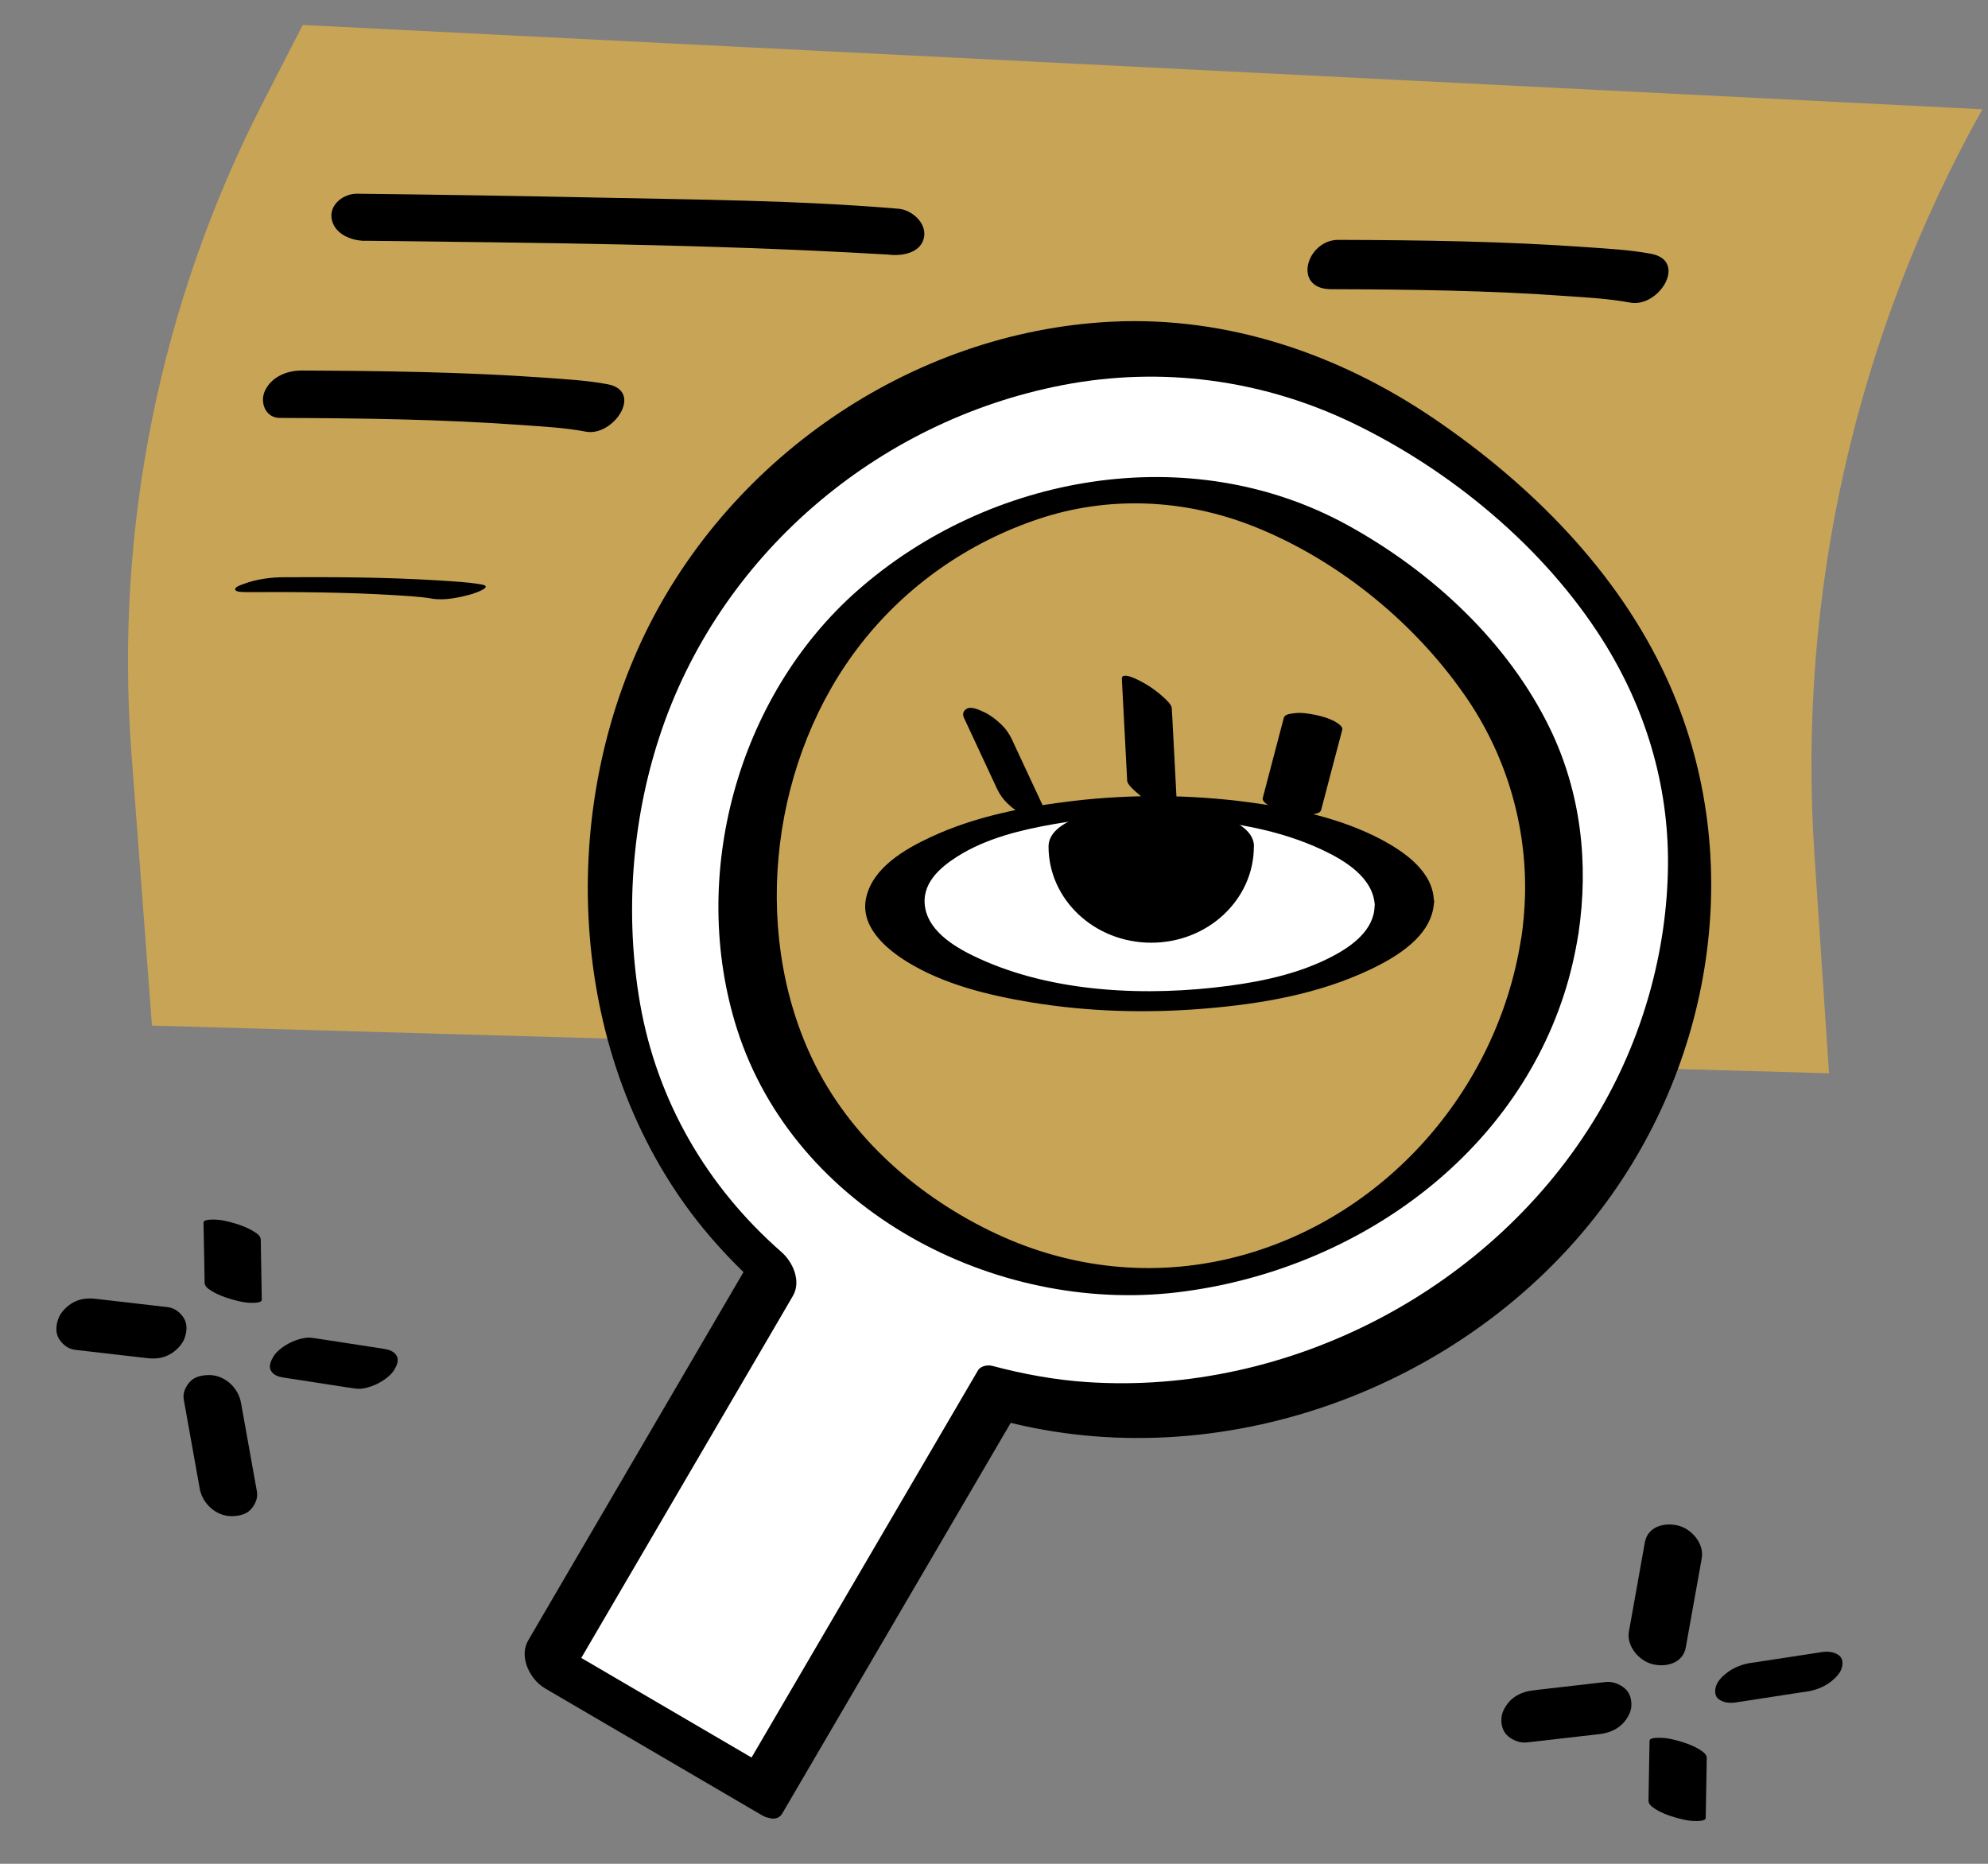
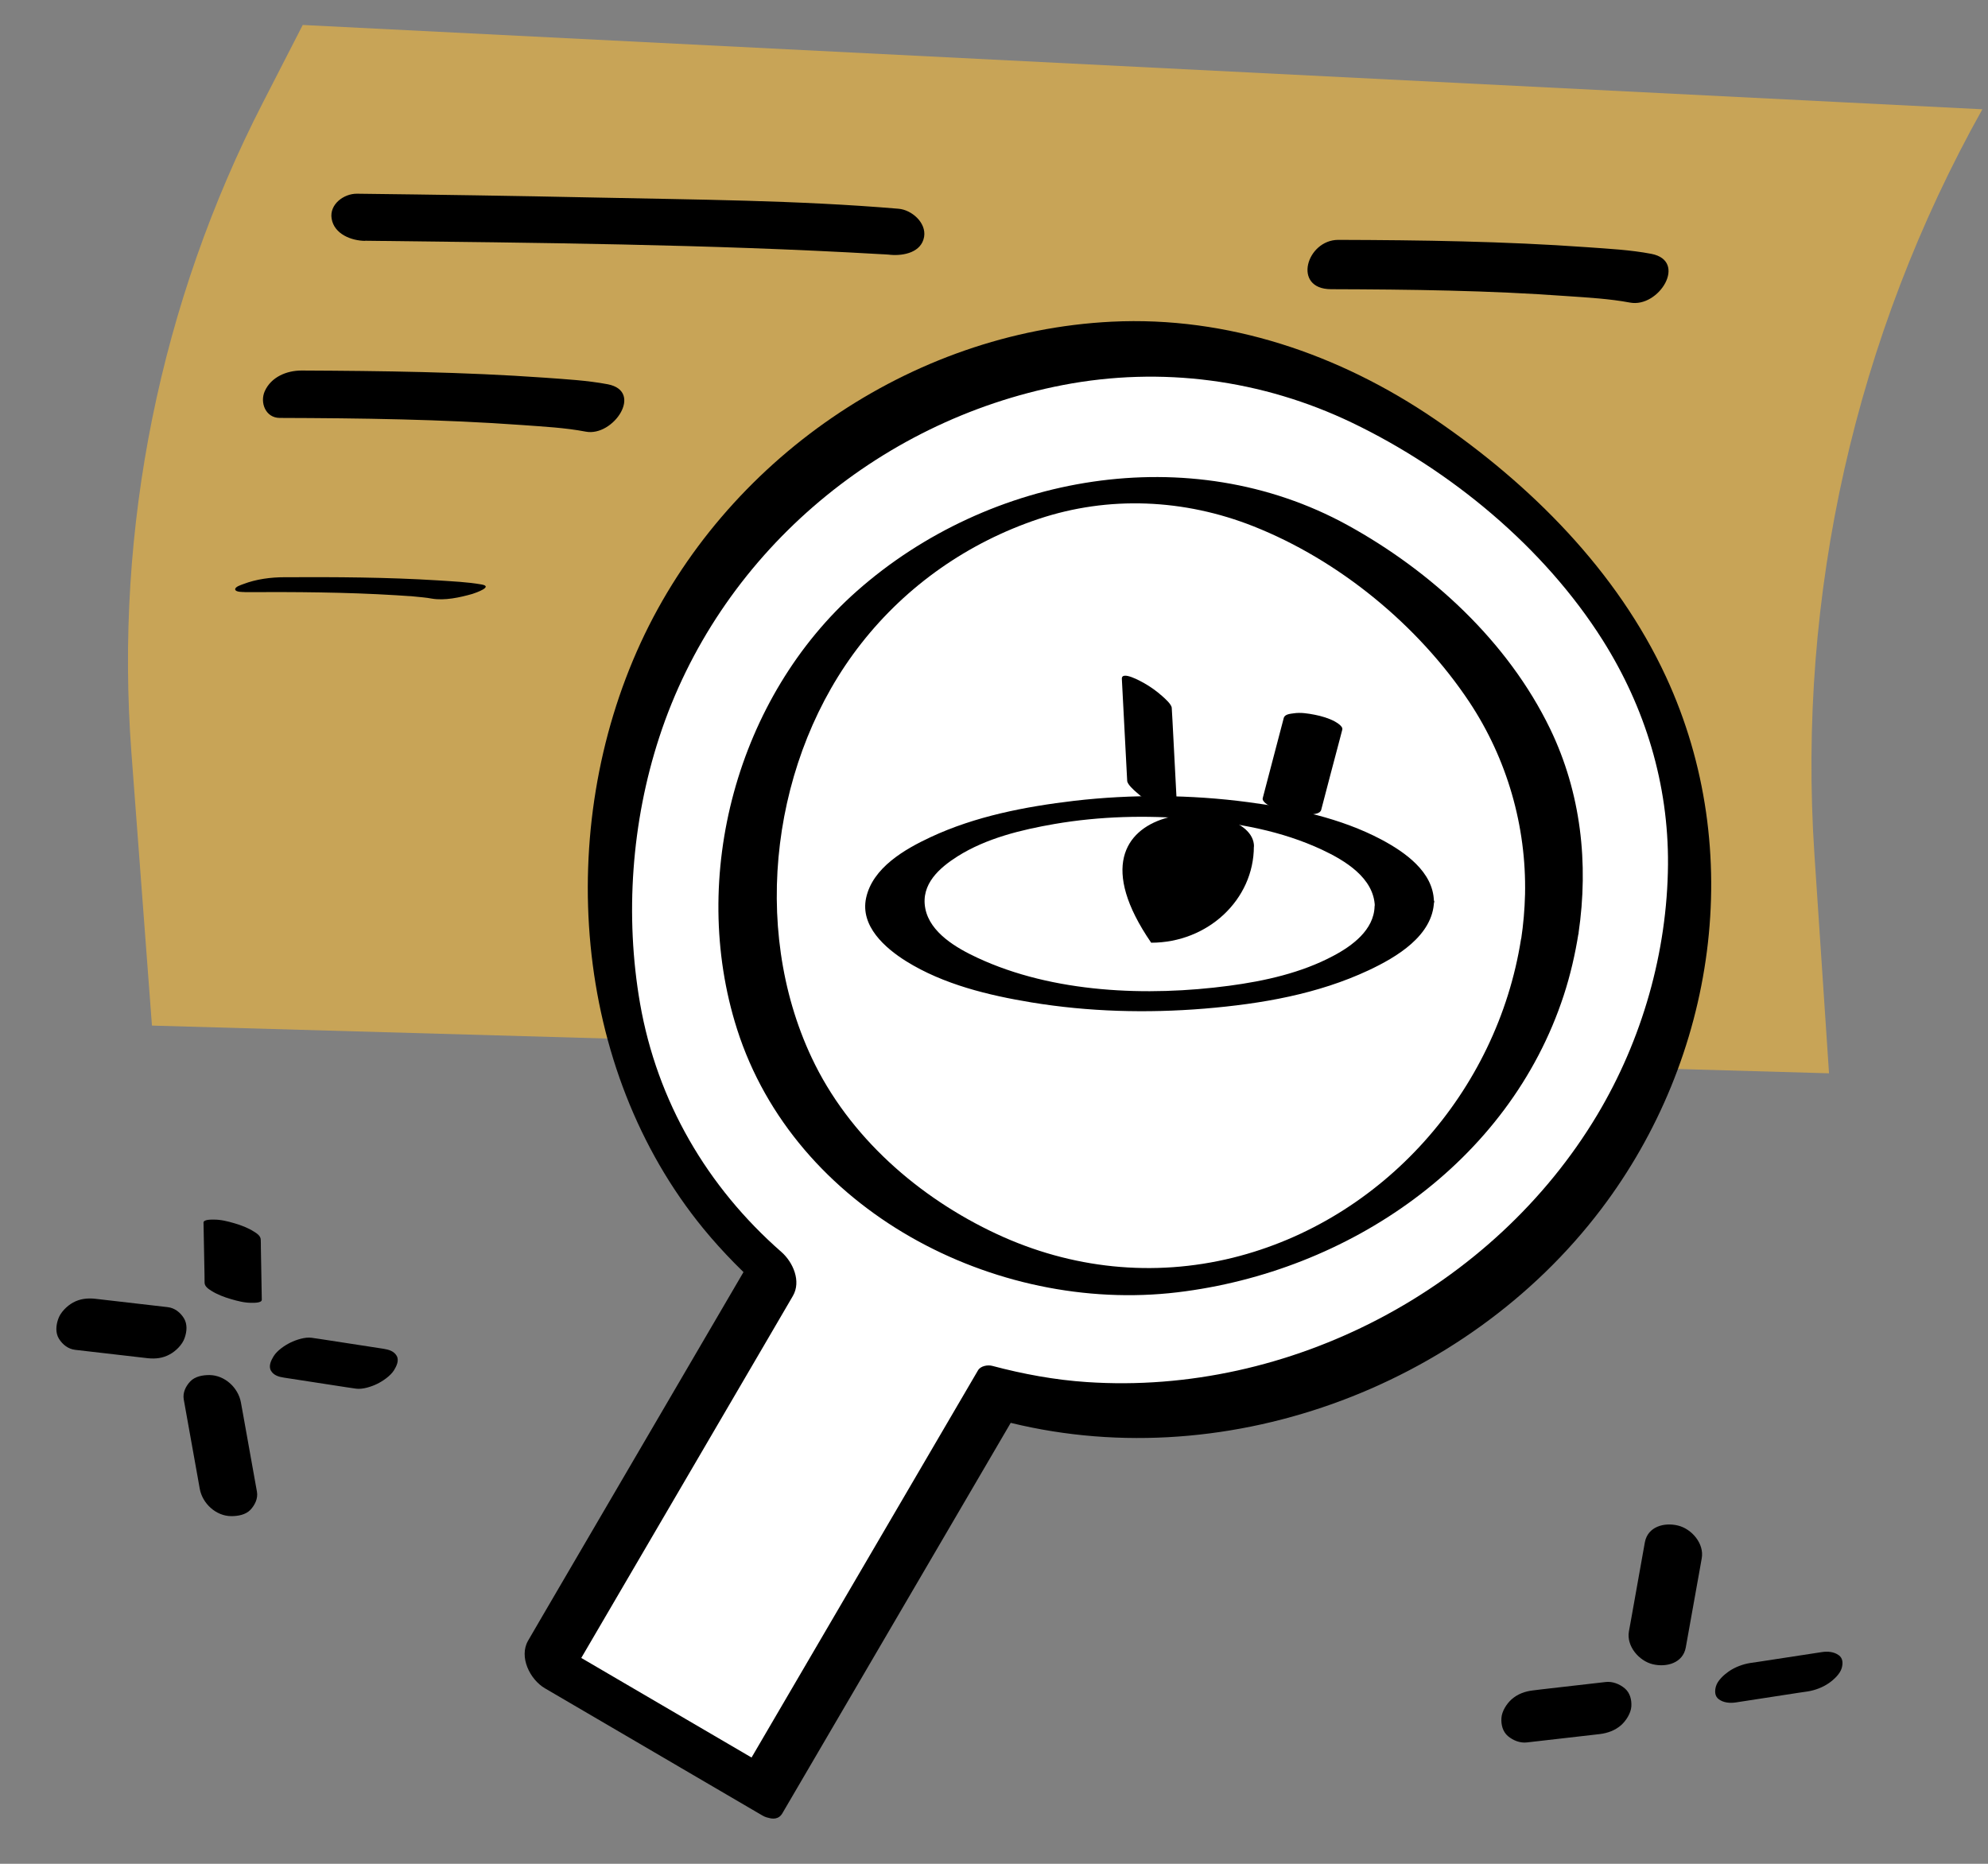
<svg xmlns="http://www.w3.org/2000/svg" width="32" height="30" viewBox="0 0 32 30" fill="none">
  <rect x="0" y="0" width="32" height="30" fill="#808080" stroke="none" />
  <path d="M31.909 1.759C29.867 5.407 28.928 9.575 29.206 13.753L29.441 17.276L2.446 16.508L2.115 12.112C1.844 8.495 2.577 4.87 4.233 1.649L4.873 0.402" fill="#C8A457" />
  <path d="M5.812 3.496C12.586 3.577 14.4 3.731 14.4 3.731L5.812 3.496Z" fill="#C8A457" />
  <path d="M5.877 3.875C8.636 3.908 11.402 3.931 14.158 4.09C14.335 4.1 14.066 4.083 14.175 4.09C14.206 4.092 14.237 4.094 14.268 4.096C14.291 4.096 14.316 4.1 14.339 4.102C14.55 4.119 14.832 4.061 14.875 3.812C14.913 3.585 14.675 3.377 14.463 3.36C12.834 3.222 11.187 3.214 9.555 3.179C8.287 3.152 7.016 3.133 5.746 3.118C5.534 3.116 5.3 3.289 5.338 3.519C5.379 3.769 5.657 3.875 5.877 3.877V3.875Z" fill="black" />
  <path d="M4.678 6.346C8.531 6.358 9.605 6.567 9.605 6.567L4.678 6.346Z" fill="#C8A457" />
  <path d="M4.502 6.727C5.805 6.731 7.11 6.748 8.412 6.842C8.75 6.867 9.096 6.884 9.43 6.948C9.874 7.032 10.366 6.298 9.782 6.185C9.447 6.122 9.101 6.104 8.763 6.079C7.464 5.987 6.157 5.97 4.854 5.964C4.616 5.964 4.366 6.066 4.262 6.296C4.18 6.479 4.274 6.727 4.504 6.727H4.502Z" fill="black" />
  <path d="M21.48 4.259C25.334 4.271 26.408 4.48 26.408 4.48L21.48 4.259Z" fill="#C8A457" />
  <path d="M21.421 4.655C22.693 4.659 23.968 4.674 25.236 4.767C25.569 4.79 25.909 4.809 26.235 4.87C26.704 4.961 27.171 4.2 26.581 4.086C26.241 4.021 25.89 4.004 25.546 3.979C24.214 3.884 22.876 3.865 21.542 3.861C21.031 3.861 20.797 4.651 21.423 4.655H21.421Z" fill="black" />
  <path d="M4.259 9.41C6.676 9.398 7.349 9.519 7.349 9.519L4.259 9.41Z" fill="#C8A457" />
  <path d="M3.934 9.531C4.747 9.527 5.562 9.531 6.375 9.581C6.43 9.585 6.486 9.588 6.542 9.592C6.561 9.592 6.58 9.596 6.601 9.596C6.657 9.6 6.53 9.59 6.613 9.596C6.678 9.602 6.742 9.608 6.807 9.615C6.855 9.621 6.903 9.625 6.949 9.635C7.157 9.671 7.403 9.617 7.603 9.56C7.66 9.542 7.945 9.442 7.753 9.408C7.522 9.367 7.282 9.358 7.049 9.342C6.229 9.291 5.406 9.287 4.585 9.291C4.36 9.291 4.126 9.321 3.915 9.402C3.886 9.414 3.778 9.444 3.786 9.489C3.793 9.533 3.916 9.529 3.936 9.529L3.934 9.531Z" fill="black" />
  <path d="M12.295 28.821L8.796 26.774L12.466 20.494C9.993 18.349 9.634 15.554 9.901 13.288C10.231 10.467 11.892 7.98 14.408 6.662C16.702 5.462 19.96 4.805 23.454 7.421C26.898 9.998 27.469 12.883 27.109 15.247C26.61 18.539 24.201 21.203 21.034 22.233C19.585 22.706 17.865 22.919 16.035 22.421L12.295 28.819V28.821Z" fill="white" />
  <path d="M12.319 28.419C11.152 27.737 9.986 27.055 8.819 26.372L9.092 27.139C10.165 25.304 11.237 23.468 12.311 21.633C12.461 21.376 12.613 21.118 12.763 20.859C12.899 20.624 12.767 20.319 12.579 20.153C11.381 19.104 10.578 17.726 10.303 16.154C10.057 14.739 10.166 13.232 10.611 11.87C11.562 8.951 14.103 6.777 17.108 6.198C18.692 5.893 20.314 6.108 21.767 6.806C23.351 7.567 24.855 8.81 25.799 10.306C26.483 11.391 26.858 12.623 26.849 13.915C26.837 15.327 26.433 16.736 25.709 17.947C24.033 20.747 20.754 22.465 17.495 22.246C16.98 22.212 16.468 22.117 15.971 21.985C15.899 21.966 15.784 21.985 15.742 22.058C14.648 23.926 13.557 25.796 12.463 27.664C12.309 27.927 12.154 28.192 12 28.456C11.885 28.654 11.963 28.907 12.102 29.077C12.192 29.188 12.477 29.388 12.594 29.186C13.687 27.318 14.779 25.448 15.873 23.58C16.026 23.317 16.182 23.052 16.336 22.788L16.107 22.861C19.638 23.801 23.583 22.356 25.776 19.459C27.623 17.021 28.113 13.694 26.818 10.896C26.028 9.187 24.636 7.797 23.097 6.748C21.558 5.699 19.761 5.086 17.894 5.178C14.65 5.339 11.666 7.413 10.313 10.346C8.931 13.344 9.206 17.192 11.323 19.777C11.635 20.157 11.985 20.509 12.356 20.834L12.171 20.128C11.099 21.964 10.026 23.799 8.952 25.634C8.802 25.892 8.65 26.149 8.5 26.409C8.35 26.669 8.529 27.034 8.773 27.176C9.94 27.858 11.106 28.54 12.273 29.223C12.456 29.33 12.636 29.215 12.65 29.013C12.665 28.781 12.515 28.535 12.319 28.419Z" fill="black" />
-   <path d="M24.946 15.07C25.213 13.306 24.788 11.151 22.216 9.229C19.608 7.279 17.177 7.769 15.465 8.664C13.585 9.646 12.348 11.503 12.102 13.609C11.883 15.47 12.229 17.805 14.614 19.45C16.726 20.909 18.796 20.813 20.412 20.286C22.776 19.517 24.573 17.528 24.946 15.07Z" fill="#C8A457" />
  <path d="M25.409 15.02C25.574 13.896 25.449 12.762 24.952 11.732C24.273 10.329 23.041 9.195 21.688 8.451C19.153 7.06 15.927 7.628 13.795 9.512C11.866 11.217 11.081 14.109 11.864 16.565C12.794 19.481 16.011 21.153 18.953 20.801C21.704 20.472 24.289 18.718 25.171 16.021C25.278 15.693 25.355 15.358 25.409 15.018C25.457 14.716 24.523 14.855 24.483 15.118C24.098 17.563 22.263 19.644 19.847 20.244C18.565 20.561 17.247 20.422 16.049 19.865C14.789 19.279 13.662 18.295 13.065 17.024C12.071 14.912 12.432 12.178 13.864 10.356C14.598 9.42 15.59 8.73 16.718 8.353C17.846 7.976 19.063 8.03 20.178 8.472C21.556 9.018 22.828 10.063 23.651 11.299C24.258 12.214 24.571 13.298 24.548 14.395C24.542 14.637 24.521 14.88 24.485 15.12C24.44 15.424 25.373 15.283 25.411 15.02H25.409Z" fill="black" />
  <path d="M18.502 16.108C20.767 16.108 22.604 15.408 22.604 14.545C22.604 13.682 20.767 12.983 18.502 12.983C16.237 12.983 14.401 13.682 14.401 14.545C14.401 15.408 16.237 16.108 18.502 16.108Z" fill="white" />
  <path d="M23.081 14.503C23.068 14.03 22.612 13.715 22.238 13.515C21.582 13.167 20.821 13.008 20.093 12.912C19.168 12.789 18.217 12.783 17.291 12.89C16.505 12.983 15.699 13.138 14.979 13.475C14.563 13.669 14.045 13.967 13.941 14.455C13.845 14.906 14.244 15.258 14.586 15.472C15.186 15.846 15.913 16.021 16.603 16.135C17.521 16.286 18.461 16.311 19.387 16.235C20.314 16.158 21.213 16 22.03 15.618C22.476 15.408 23.068 15.062 23.083 14.503C23.089 14.297 22.134 14.332 22.126 14.589C22.116 14.968 21.765 15.226 21.459 15.387C20.946 15.66 20.356 15.791 19.785 15.867C18.471 16.042 16.952 15.985 15.732 15.416C15.401 15.262 14.969 15.014 14.894 14.622C14.819 14.23 15.125 13.967 15.413 13.784C15.876 13.492 16.439 13.356 16.974 13.263C17.702 13.138 18.451 13.119 19.188 13.183C19.924 13.246 20.627 13.373 21.279 13.677C21.648 13.85 22.116 14.13 22.13 14.589C22.136 14.807 23.095 14.751 23.087 14.503H23.081Z" fill="black" />
  <path d="M18.058 10.927C18.083 11.405 18.108 11.884 18.133 12.362C18.137 12.431 18.141 12.501 18.144 12.57C18.148 12.627 18.256 12.722 18.289 12.75C18.377 12.831 18.485 12.908 18.588 12.967C18.636 12.994 18.953 13.173 18.948 13.037C18.923 12.558 18.898 12.08 18.873 11.601C18.869 11.532 18.865 11.463 18.861 11.393C18.857 11.336 18.75 11.242 18.717 11.213C18.629 11.132 18.521 11.055 18.417 10.996C18.369 10.969 18.052 10.79 18.058 10.927Z" fill="black" />
  <path d="M20.664 11.557C20.566 11.934 20.468 12.308 20.368 12.685L20.326 12.846C20.31 12.902 20.414 12.96 20.443 12.977C20.539 13.031 20.66 13.065 20.768 13.087C20.875 13.108 20.997 13.127 21.11 13.11C21.16 13.102 21.252 13.096 21.267 13.035C21.366 12.658 21.463 12.283 21.564 11.906L21.606 11.745C21.621 11.689 21.517 11.632 21.488 11.614C21.392 11.561 21.271 11.526 21.164 11.505C21.056 11.484 20.935 11.464 20.822 11.482C20.772 11.489 20.679 11.495 20.664 11.557Z" fill="black" />
-   <path d="M15.515 11.551C15.671 11.883 15.826 12.216 15.98 12.549C16.001 12.595 16.024 12.643 16.045 12.689C16.09 12.785 16.142 12.86 16.218 12.933C16.303 13.015 16.414 13.098 16.524 13.144C16.589 13.173 16.697 13.223 16.768 13.188C16.824 13.162 16.849 13.104 16.82 13.042C16.664 12.71 16.509 12.377 16.355 12.045C16.334 11.999 16.311 11.951 16.29 11.905C16.245 11.809 16.193 11.734 16.117 11.661C16.032 11.578 15.921 11.495 15.811 11.449C15.746 11.42 15.638 11.37 15.567 11.405C15.511 11.432 15.486 11.49 15.515 11.551Z" fill="black" />
-   <path d="M20.183 13.625C20.183 14.48 19.443 15.174 18.53 15.174C17.618 15.174 16.878 14.48 16.878 13.625C16.878 12.769 20.185 12.769 20.185 13.625H20.183Z" fill="black" />
+   <path d="M20.183 13.625C20.183 14.48 19.443 15.174 18.53 15.174C16.878 12.769 20.185 12.769 20.185 13.625H20.183Z" fill="black" />
  <path d="M29.328 26.592C28.99 26.644 28.651 26.695 28.315 26.747L28.171 26.768C28.05 26.788 27.927 26.834 27.825 26.905C27.75 26.957 27.648 27.049 27.621 27.143C27.6 27.216 27.598 27.303 27.669 27.353C27.746 27.409 27.848 27.416 27.938 27.403C28.277 27.351 28.615 27.299 28.951 27.247L29.095 27.226C29.216 27.207 29.339 27.161 29.441 27.09C29.516 27.038 29.618 26.945 29.645 26.851C29.666 26.778 29.668 26.692 29.597 26.642C29.52 26.586 29.418 26.578 29.328 26.592Z" fill="black" />
  <path d="M26.477 24.823C26.402 25.242 26.328 25.662 26.253 26.078C26.241 26.138 26.232 26.2 26.22 26.259C26.178 26.496 26.381 26.734 26.604 26.788C26.827 26.841 27.089 26.768 27.135 26.519C27.21 26.1 27.285 25.681 27.36 25.264C27.371 25.204 27.381 25.143 27.392 25.083C27.435 24.847 27.231 24.608 27.008 24.555C26.785 24.501 26.524 24.574 26.477 24.823Z" fill="black" />
-   <path d="M26.552 28.022C26.547 28.302 26.543 28.585 26.537 28.865C26.537 28.906 26.537 28.946 26.535 28.986C26.535 29.046 26.599 29.088 26.643 29.117C26.735 29.177 26.852 29.221 26.958 29.252C27.064 29.282 27.181 29.313 27.294 29.311C27.329 29.311 27.456 29.315 27.456 29.261C27.462 28.981 27.465 28.698 27.471 28.418C27.471 28.377 27.471 28.337 27.473 28.296C27.473 28.237 27.41 28.195 27.365 28.166C27.273 28.106 27.156 28.062 27.05 28.031C26.945 28 26.827 27.97 26.714 27.972C26.679 27.972 26.552 27.968 26.552 28.022Z" fill="black" />
  <path d="M25.845 27.074C25.505 27.112 25.163 27.153 24.823 27.191L24.675 27.209C24.548 27.224 24.429 27.266 24.331 27.353C24.252 27.424 24.175 27.543 24.168 27.652C24.16 27.762 24.189 27.873 24.273 27.945C24.358 28.016 24.471 28.06 24.581 28.046C24.921 28.008 25.263 27.968 25.603 27.929L25.751 27.912C25.878 27.896 25.997 27.854 26.095 27.768C26.174 27.697 26.251 27.578 26.259 27.468C26.266 27.358 26.237 27.247 26.153 27.176C26.068 27.105 25.955 27.061 25.845 27.074Z" fill="black" />
  <path d="M6.173 21.71C5.835 21.658 5.496 21.606 5.16 21.554L5.016 21.533C4.91 21.518 4.766 21.566 4.676 21.61C4.585 21.654 4.462 21.737 4.405 21.829C4.364 21.895 4.318 21.989 4.362 22.064C4.407 22.139 4.487 22.162 4.574 22.175C4.912 22.227 5.25 22.279 5.587 22.331L5.731 22.352C5.837 22.367 5.981 22.319 6.071 22.275C6.161 22.231 6.284 22.148 6.342 22.056C6.382 21.991 6.429 21.896 6.384 21.822C6.34 21.747 6.259 21.724 6.173 21.71Z" fill="black" />
  <path d="M4.136 24.011C4.061 23.591 3.986 23.173 3.911 22.756C3.899 22.696 3.89 22.634 3.878 22.575C3.836 22.338 3.619 22.135 3.371 22.133C3.263 22.133 3.14 22.154 3.063 22.235C2.99 22.312 2.938 22.417 2.958 22.527C3.033 22.946 3.108 23.365 3.183 23.782C3.194 23.841 3.204 23.903 3.215 23.962C3.257 24.199 3.475 24.403 3.723 24.404C3.83 24.404 3.953 24.383 4.03 24.303C4.103 24.226 4.155 24.12 4.136 24.011Z" fill="black" />
  <path d="M4.214 20.92C4.208 20.64 4.204 20.357 4.199 20.076C4.199 20.036 4.199 19.996 4.197 19.955C4.197 19.894 4.135 19.853 4.089 19.825C3.997 19.765 3.88 19.721 3.774 19.69C3.668 19.659 3.551 19.629 3.438 19.631C3.405 19.631 3.274 19.627 3.276 19.68C3.282 19.961 3.286 20.244 3.292 20.524C3.292 20.564 3.292 20.605 3.293 20.645C3.293 20.707 3.355 20.747 3.401 20.776C3.493 20.835 3.611 20.88 3.716 20.91C3.822 20.941 3.939 20.972 4.053 20.97C4.085 20.97 4.216 20.974 4.214 20.92Z" fill="black" />
  <path d="M2.7 21.04C2.36 21.001 2.018 20.961 1.678 20.922L1.53 20.905C1.405 20.892 1.288 20.905 1.176 20.966C1.078 21.02 0.972 21.124 0.936 21.234C0.901 21.334 0.89 21.453 0.949 21.549C1.009 21.645 1.099 21.714 1.209 21.727C1.549 21.766 1.891 21.806 2.231 21.845L2.379 21.862C2.504 21.875 2.621 21.862 2.733 21.8C2.831 21.747 2.937 21.643 2.973 21.533C3.008 21.433 3.019 21.314 2.96 21.218C2.9 21.122 2.81 21.053 2.7 21.04Z" fill="black" />
</svg>